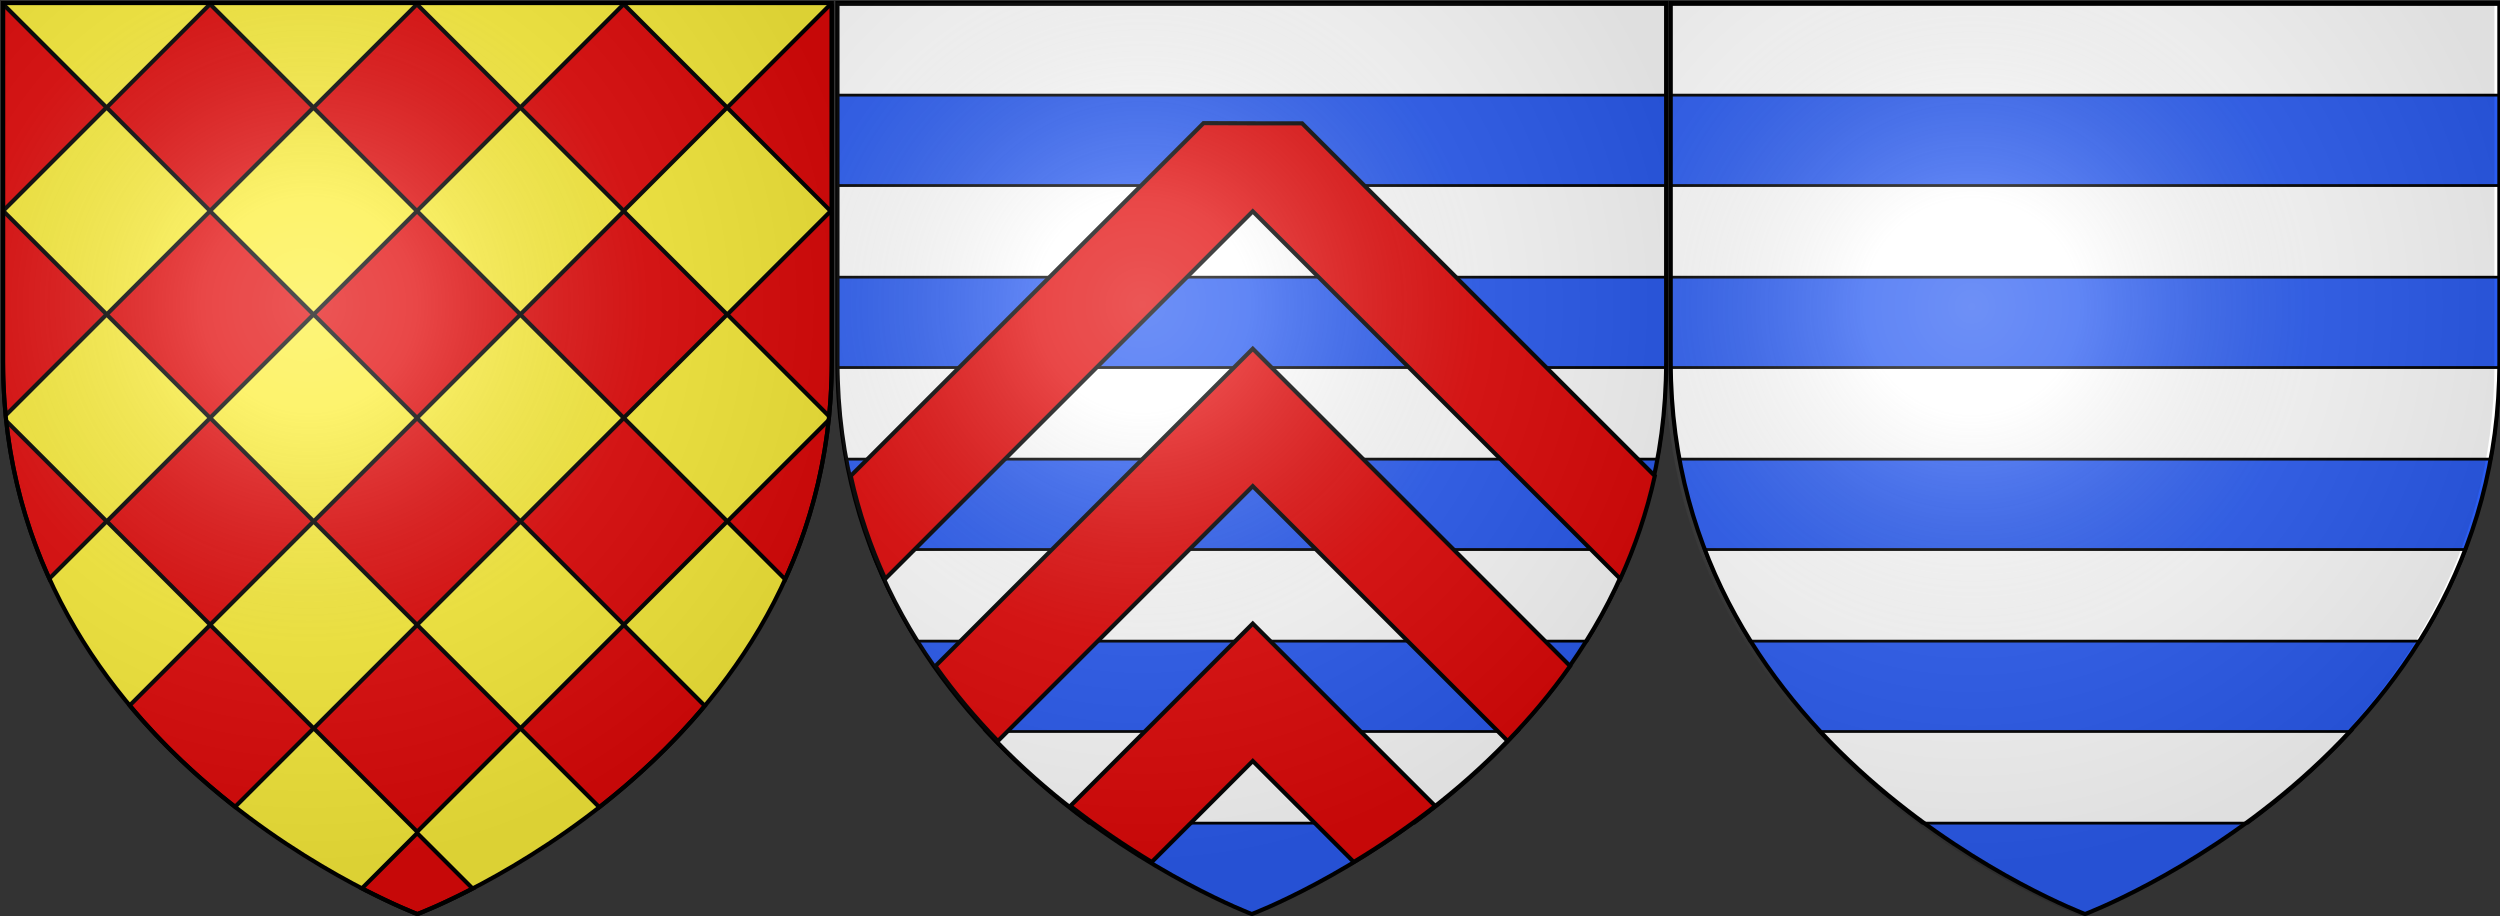
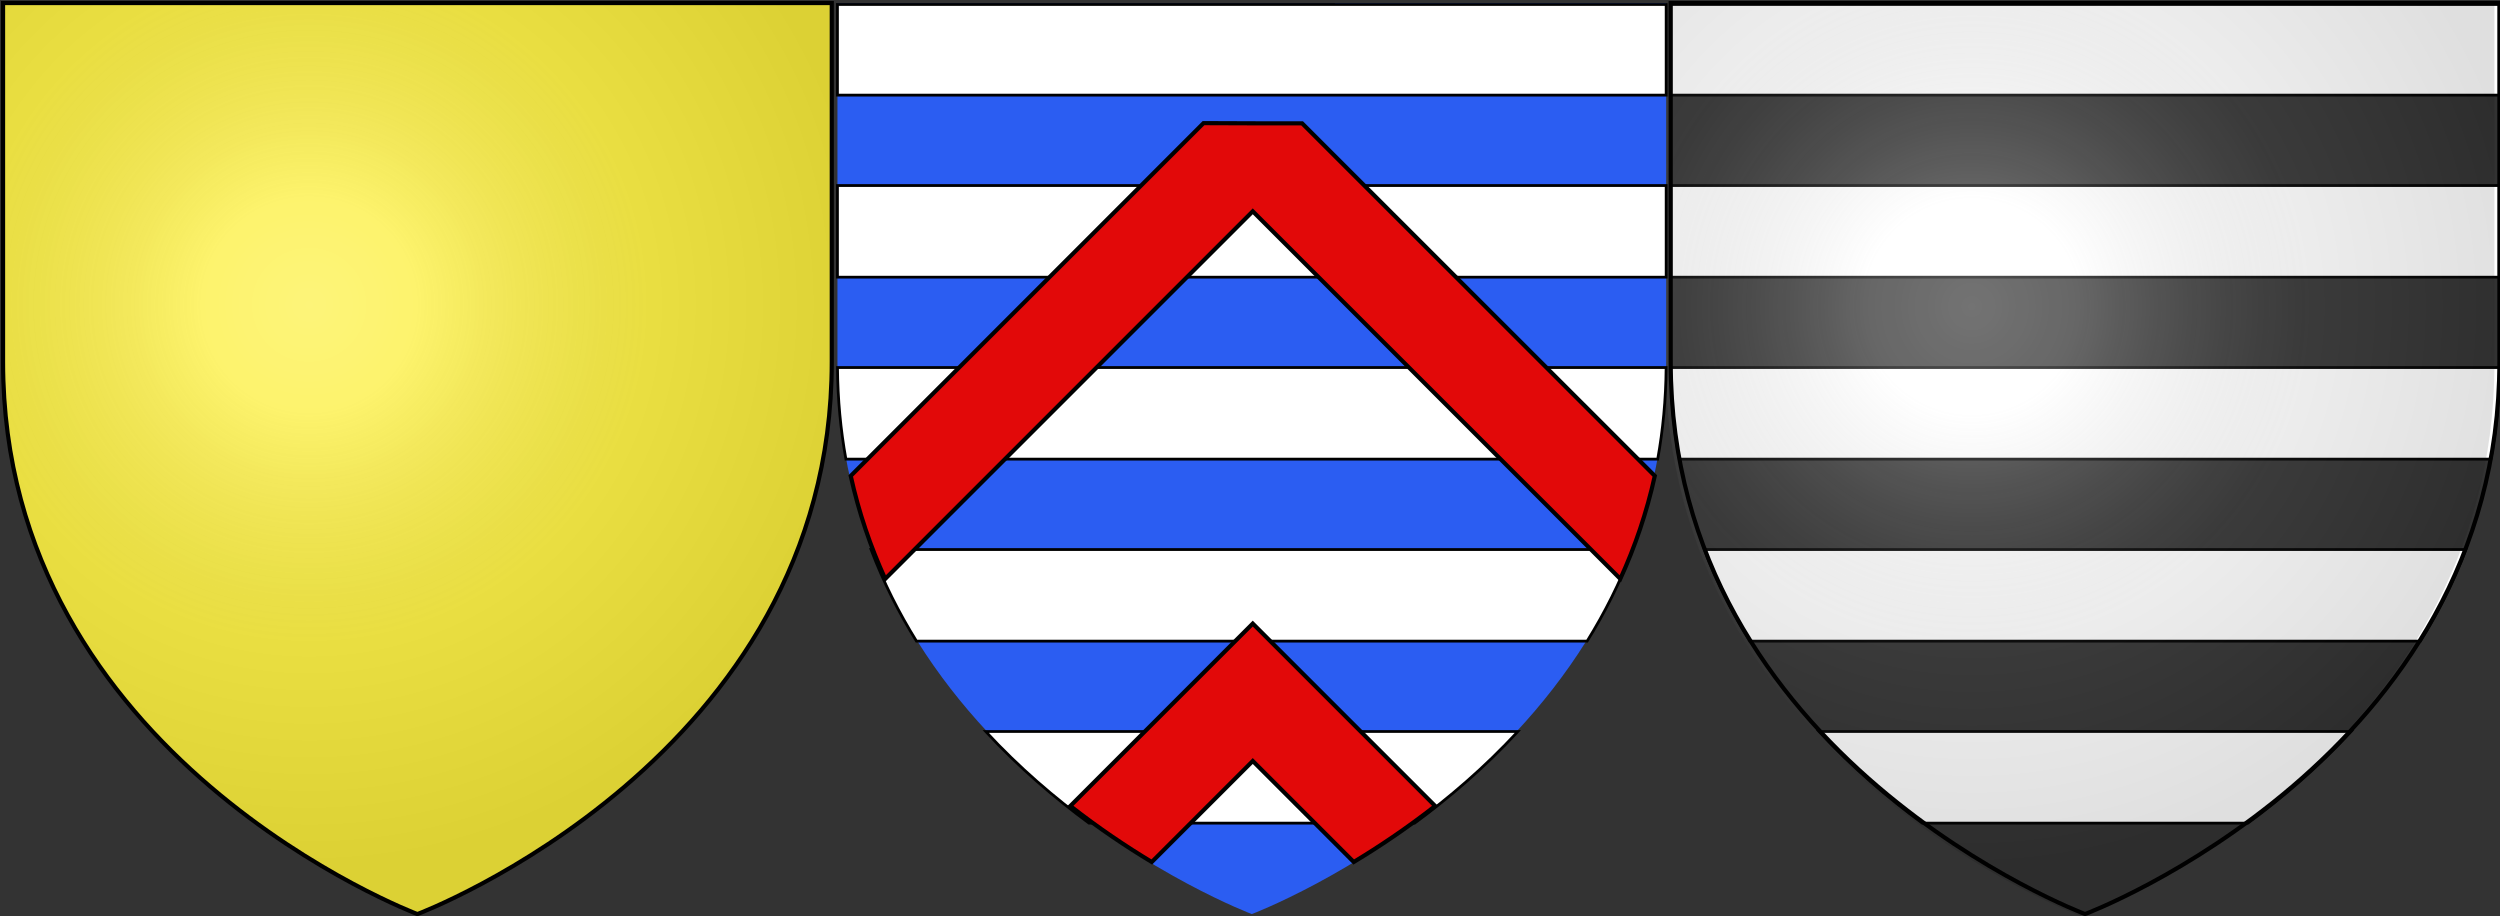
<svg xmlns="http://www.w3.org/2000/svg" xmlns:xlink="http://www.w3.org/1999/xlink" width="1801" height="660">
  <rect width="100%" height="100%" fill="#333333" stroke="none" />
  <defs>
    <radialGradient xlink:href="#a" id="c" cx="221.445" cy="226.331" r="300" fx="221.445" fy="226.331" gradientTransform="matrix(1.353 0 0 1.349 -74.394 -85.747)" gradientUnits="userSpaceOnUse" />
    <radialGradient xlink:href="#b" id="d" cx="221.445" cy="226.331" r="300" fx="221.445" fy="226.331" gradientTransform="matrix(1.353 0 0 1.349 -2.068 -773.24)" gradientUnits="userSpaceOnUse" />
    <radialGradient xlink:href="#b" id="e" cx="221.445" cy="226.331" r="300" fx="221.445" fy="226.331" gradientTransform="matrix(1.353 0 0 1.349 -2.068 -773.24)" gradientUnits="userSpaceOnUse" />
    <linearGradient id="a">
      <stop offset="0" style="stop-color:white;stop-opacity:.314" />
      <stop offset=".19" style="stop-color:white;stop-opacity:.251" />
      <stop offset=".6" style="stop-color:#6b6b6b;stop-opacity:.125" />
      <stop offset="1" style="stop-color:black;stop-opacity:.125" />
    </linearGradient>
    <linearGradient id="b">
      <stop offset="0" style="stop-color:white;stop-opacity:.314" />
      <stop offset=".19" style="stop-color:white;stop-opacity:.251" />
      <stop offset=".6" style="stop-color:#6b6b6b;stop-opacity:.125" />
      <stop offset="1" style="stop-color:black;stop-opacity:.125" />
    </linearGradient>
  </defs>
  <g style="display:inline">
    <path d="M303.235 658.5s298.5-112.32 298.5-397.772V2.176h-597v258.552c0 285.452 298.5 397.772 298.5 397.772" style="fill:#fcef3c;fill-opacity:1;fill-rule:evenodd;stroke:none" transform="translate(-2.535)" />
-     <path d="M1.531 2.969 1.5 3v148.906l.031.031 74.5-74.5zm149.094 0L76.156 77.438l74.469 74.5 74.5-74.5zm298 0-74.469 74.469 74.469 74.5 74.5-74.5zm-148.969.094-74.5 74.468 74.5 74.5 74.5-74.5zm298 0-74.5 74.468 74.5 74.5.844-.844V3.907zM1.625 151.969l-.125.125v108.625c0 13.194.658 26.04 1.875 38.5l72.75-72.75zm149 .093-74.469 74.5 74.469 74.5 74.5-74.5zm149.125 0-74.5 74.5 74.5 74.5 74.438-74.437 74.437 74.437 74.5-74.5-74.5-74.5-74.437 74.438zm298 0-74.5 74.5 73.344 73.344c1.26-12.674 1.906-25.752 1.906-39.187V152.813zM150.719 301.094 76.25 375.563l74.469 74.5 74.5-74.5zm298 0-74.469 74.469 74.469 74.5 74.5-74.5zm-148.969.093-74.5 74.47 74.5 74.5 74.5-74.5zm296.531 1.47-73.031 73 41.688 41.687c15.592-34.141 26.816-72.278 31.343-114.688zm-592.5.593c4.546 41.967 15.66 79.739 31.063 113.594l41.281-41.281zM150.72 450.187l-58 58.032c23.967 28.76 50.319 52.959 75.937 73.031l56.563-56.563zm149.125 0-74.5 74.5 74.5 74.5 74.437-74.437 56.75 56.75c25.631-20.053 52-44.25 76-73l-58.312-58.313-74.438 74.438zm0 150L260.03 640C284.261 652.568 300 658.5 300 658.5s15.666-5.878 39.781-18.375z" style="fill:#e20909;fill-opacity:1;fill-rule:evenodd;stroke:#000;stroke-width:3;stroke-linecap:butt;stroke-linejoin:miter;stroke-miterlimit:4;stroke-opacity:1;stroke-dasharray:none;display:inline" transform="translate(.7)" />
  </g>
  <path d="M303.235 658.5s298.5-112.32 298.5-397.772V2.176h-597v258.552c0 285.452 298.5 397.772 298.5 397.772" style="fill:url(#c);fill-opacity:1;fill-rule:evenodd;stroke:none" transform="translate(-2.535)" />
  <path d="M303.235 658.5S4.735 546.18 4.735 260.728V2.176h597v258.552c0 285.452-298.5 397.772-298.5 397.772z" style="fill:none;stroke:#000;stroke-width:3;stroke-linecap:butt;stroke-linejoin:miter;stroke-miterlimit:4;stroke-opacity:1;stroke-dasharray:none" transform="translate(-2.535)" />
  <g style="display:inline">
-     <path d="M300 658.5s298.5-112.32 298.5-397.772V2.176H1.5v258.552C1.5 546.18 300 658.5 300 658.5" style="fill:#2b5df2;fill-opacity:1;fill-rule:evenodd;stroke:none" transform="translate(1202.074)" />
    <path d="M3.796 1.869V67.18h597V1.87zm0 130.437v66h597v-66zM3.828 263.4c.17 23.125 2.29 45.131 6.062 66h584.813c3.773-20.869 5.892-42.875 6.062-66zm24.156 131.125c9.02 23.758 20.155 45.739 32.75 66h483.125c12.595-20.261 23.73-42.242 32.75-66zm82.625 131.094c24.121 26.087 49.848 47.99 74.375 66h234.625c24.527-18.01 50.253-39.913 74.375-66z" style="fill:#fff;fill-opacity:1;fill-rule:evenodd;stroke:#000;stroke-width:2;stroke-linecap:square;stroke-linejoin:miter;stroke-miterlimit:4;stroke-opacity:1;stroke-dasharray:none" transform="translate(1199.777 1.362)" />
  </g>
  <path d="M375.561-28.992s298.5-112.32 298.5-397.772v-258.552h-597v258.552c0 285.451 298.5 397.772 298.5 397.772" style="fill:url(#d);fill-opacity:1;fill-rule:evenodd;stroke:none" transform="translate(1122.939 688.767)" />
  <path d="M300 658.5S1.5 546.18 1.5 260.728V2.176h597v258.552C598.5 546.18 300 658.5 300 658.5z" style="fill:none;stroke:#000;stroke-width:3;stroke-linecap:butt;stroke-linejoin:miter;stroke-miterlimit:4;stroke-opacity:1;stroke-dasharray:none" transform="translate(1202.074)" />
  <g style="display:inline">
    <path d="M300 658.5s298.5-112.32 298.5-397.772V2.176H1.5v258.552C1.5 546.18 300 658.5 300 658.5" style="fill:#2b5df2;fill-opacity:1;fill-rule:evenodd;stroke:none" transform="translate(601.8)" />
    <path d="M3.796 1.869V67.18h597V1.87zm0 130.437v66h597v-66zM3.828 263.4c.17 23.125 2.29 45.131 6.062 66h584.813c3.773-20.869 5.892-42.875 6.062-66zm24.156 131.125c9.02 23.758 20.155 45.739 32.75 66h483.125c12.595-20.261 23.73-42.242 32.75-66zm82.625 131.094c24.121 26.087 49.848 47.99 74.375 66h234.625c24.527-18.01 50.253-39.913 74.375-66z" style="fill:#fff;fill-opacity:1;fill-rule:evenodd;stroke:#000;stroke-width:2;stroke-linecap:square;stroke-linejoin:miter;stroke-miterlimit:4;stroke-opacity:1;stroke-dasharray:none" transform="translate(599.504 1.362)" />
  </g>
-   <path d="M300 658.5S1.5 546.18 1.5 260.728V2.176h597v258.552C598.5 546.18 300 658.5 300 658.5z" style="fill:none;stroke:#000;stroke-width:3;stroke-linecap:butt;stroke-linejoin:miter;stroke-miterlimit:4;stroke-opacity:1;stroke-dasharray:none" transform="translate(601.8)" />
  <g style="fill:#e20909">
    <g style="fill:#e20909;display:inline">
      <g style="fill:#e20909">
        <g style="fill:#e20909;display:inline">
          <path d="m-337.79 82.374-254.152 254.152c5.853 26.577 14.365 51.264 24.844 74.156l264.78-264.781 264.782 264.78c10.478-22.89 18.991-47.578 24.844-74.155l-254.07-253.993c-31.221 0-31.995 0-71.028-.16z" style="fill:#e20909;fill-opacity:1;fill-rule:nonzero;stroke:#000;stroke-width:3;stroke-linecap:butt;stroke-linejoin:miter;stroke-miterlimit:4;stroke-opacity:1;stroke-dasharray:none;stroke-dashoffset:0;marker:none;visibility:visible;display:inline;overflow:visible" transform="translate(1204.805 6.328)" />
-           <path d="m-302.317 244.9-228.594 228.594c13.94 19.79 29.185 37.782 44.969 54.032L-302.317 343.9l183.625 183.625c15.784-16.25 31.029-34.243 44.969-54.032z" style="fill:#e20909;fill-opacity:1;fill-rule:nonzero;stroke:#000;stroke-width:3;stroke-linecap:butt;stroke-linejoin:miter;stroke-miterlimit:4;stroke-opacity:1;stroke-dasharray:none;stroke-dashoffset:0;marker:none;visibility:visible;display:inline;overflow:visible" transform="translate(1204.805 6.328)" />
          <path d="m-302.317 442.9-131.406 131.407c20.533 16.09 40.622 29.47 58.656 40.344l72.75-72.75 72.75 72.75c18.034-10.873 38.123-24.253 58.656-40.344z" style="fill:#e20909;fill-opacity:1;fill-rule:nonzero;stroke:#000;stroke-width:3;stroke-linecap:butt;stroke-linejoin:miter;stroke-miterlimit:4;stroke-opacity:1;stroke-dasharray:none;stroke-dashoffset:0;marker:none;visibility:visible;display:inline;overflow:visible" transform="translate(1204.805 6.328)" />
        </g>
      </g>
    </g>
  </g>
-   <path d="M375.561-28.992s298.5-112.32 298.5-397.772v-258.552h-597v258.552c0 285.451 298.5 397.772 298.5 397.772" style="fill:url(#e);fill-opacity:1;fill-rule:evenodd;stroke:none" transform="translate(525.596 687.197)" />
</svg>